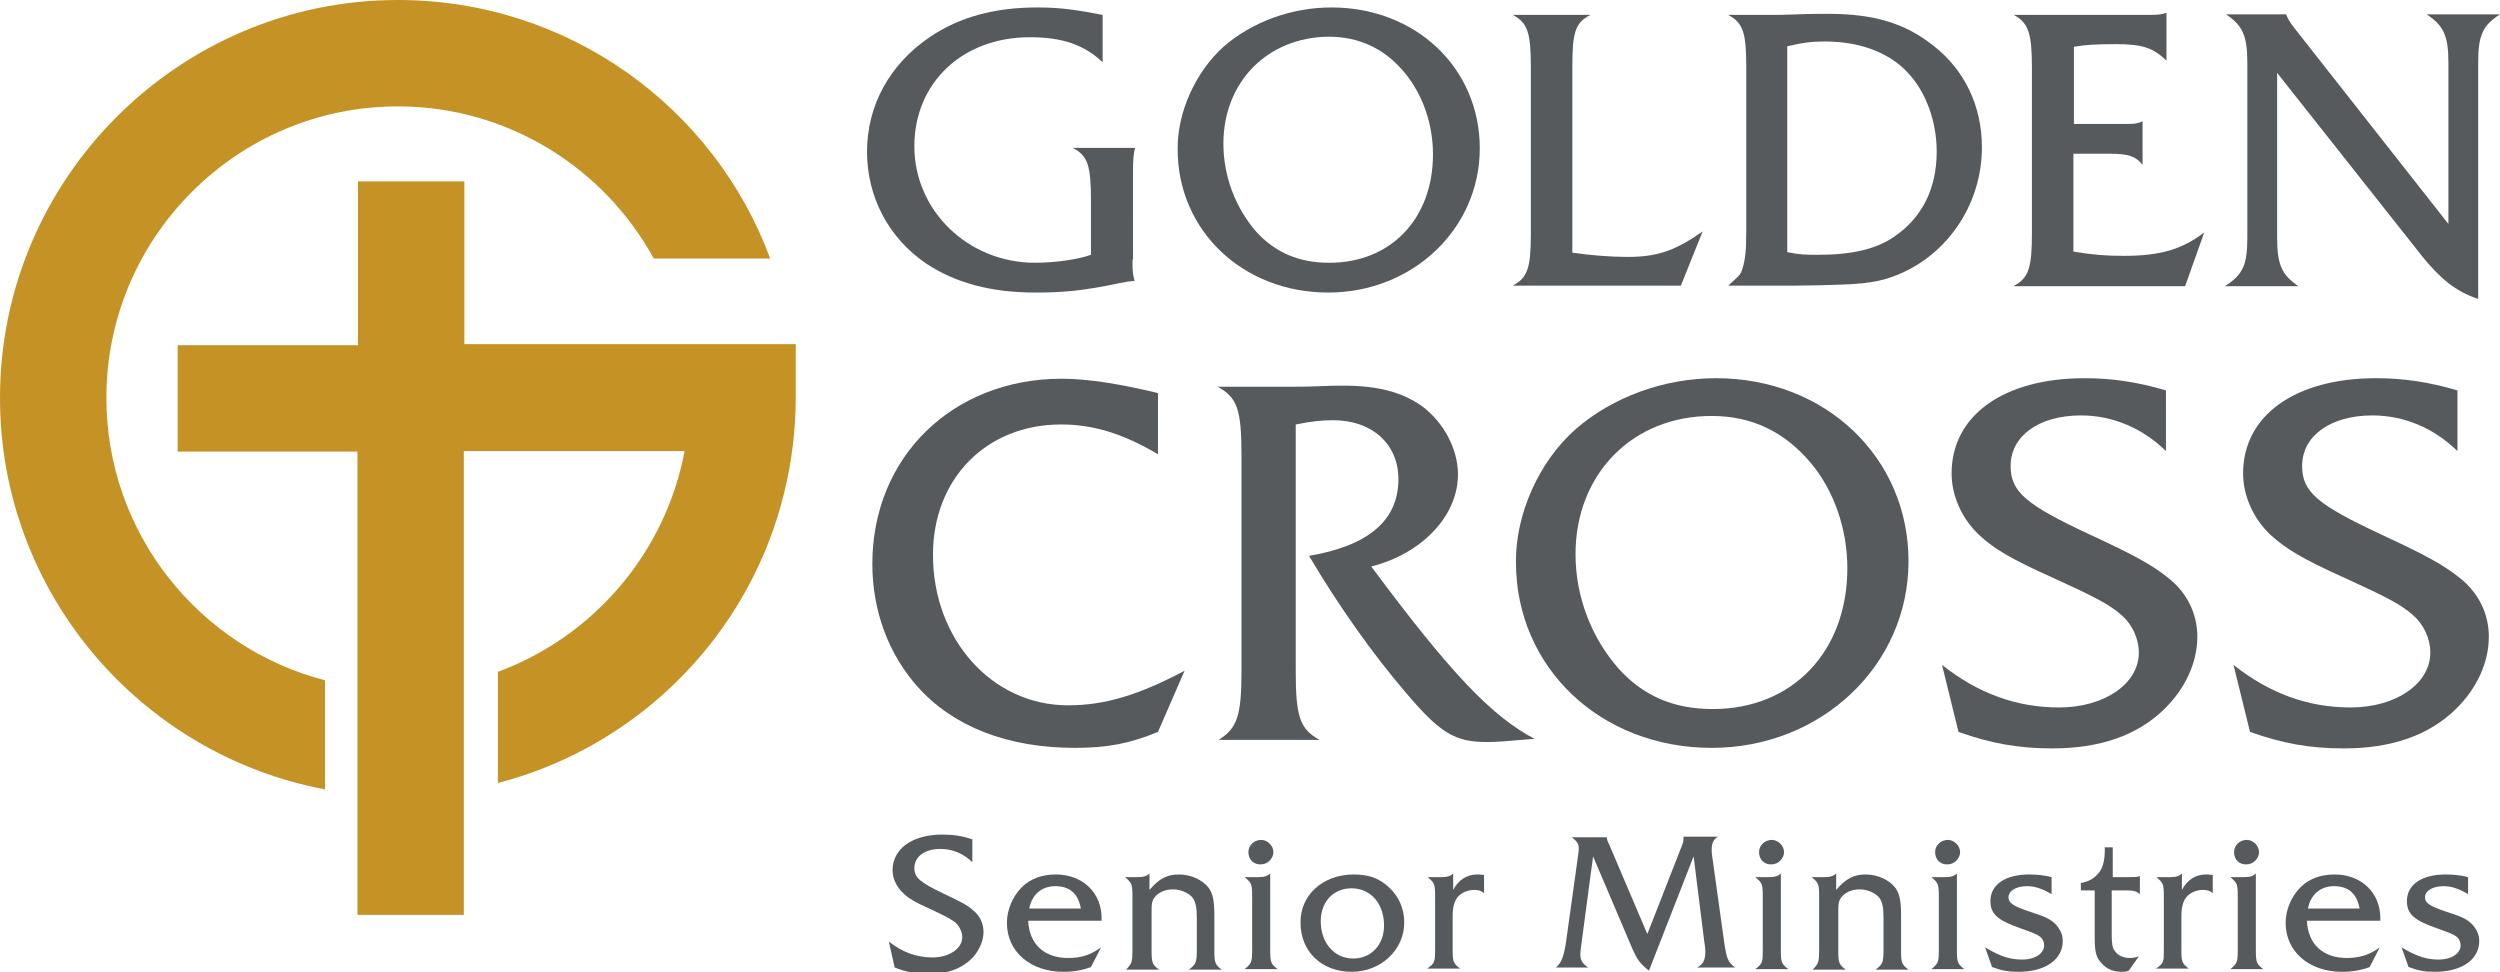
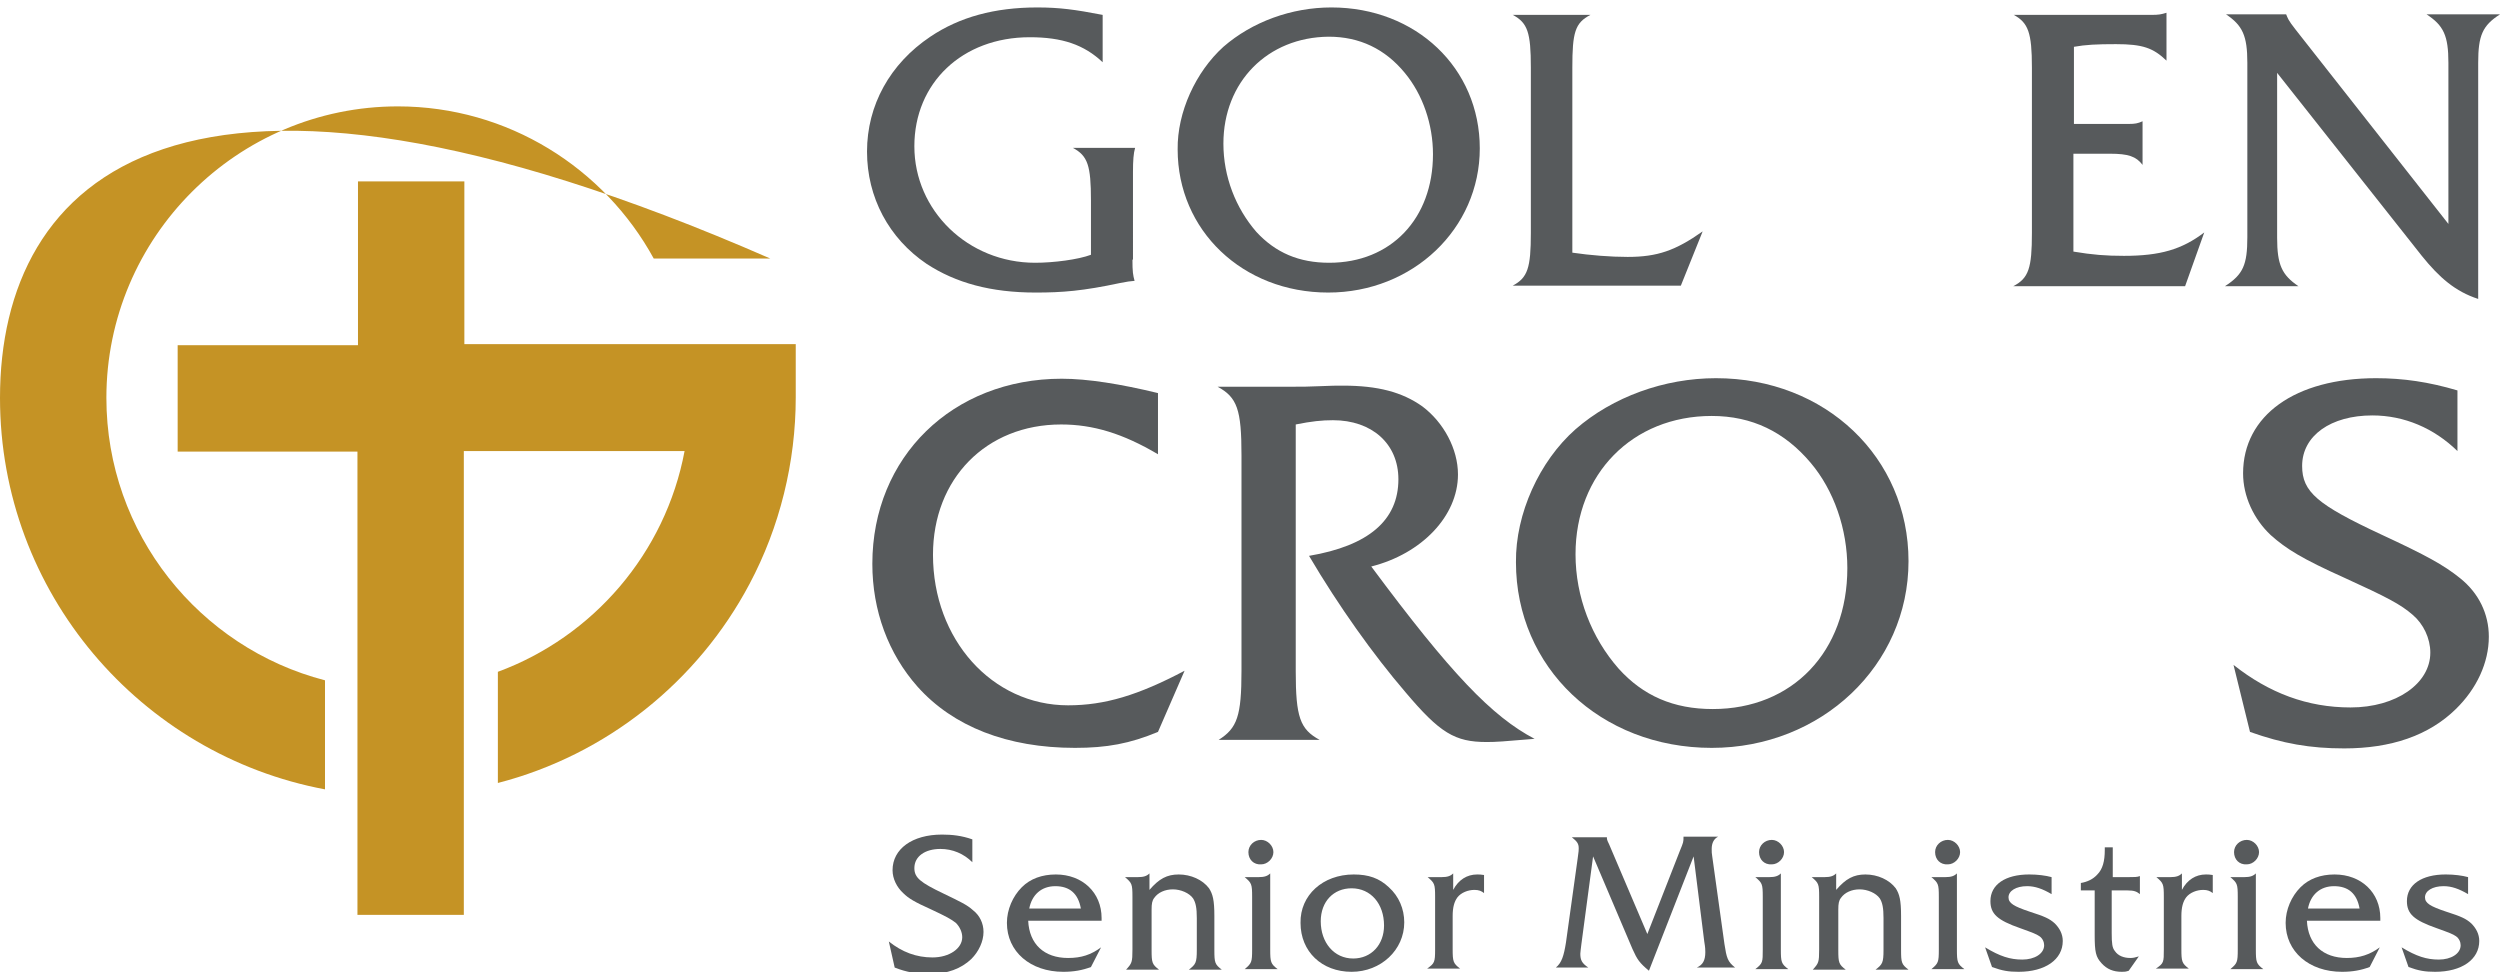
<svg xmlns="http://www.w3.org/2000/svg" version="1.1" id="Layer_1" x="0px" y="0px" viewBox="0 0 470 182.8" style="enable-background:new 0 0 470 182.8;" xml:space="preserve">
  <style type="text/css">
	.st0{fill:#575A5C;}
	.st1{fill:#C59325;}
</style>
  <path class="st0" d="M212.9,48.8c0,2.3,0.1,2.9,0.4,4c-1,0.1-1.2,0.1-2.7,0.4c-7,1.5-10.9,1.8-15.9,1.8c-8.4,0-15-1.8-20.5-5.4  c-7.1-4.8-11.2-12.5-11.2-21.1c0-8.7,4.3-16.5,11.9-21.6c5.5-3.7,12.1-5.5,20.1-5.5c4.2,0,7.1,0.4,12.3,1.4v8.9  c-3.5-3.3-7.6-4.7-13.7-4.7c-12.7,0-21.7,8.6-21.7,20.5c0,12.1,10.1,21.9,22.7,21.9c3.5,0,8.1-0.6,10.5-1.5V37.7  c0-6.6-0.6-8.4-3.4-9.9h11.7c-0.3,1-0.4,2.4-0.4,4.5V48.8z" />
  <path class="st0" d="M230,8.8c5.4-4.7,12.8-7.4,20.3-7.4c15.9,0,27.9,11.4,27.9,26.5c0,15.1-12.6,27.1-28.5,27.1  c-16.1,0-28.3-11.7-28.3-26.9C221.3,21.1,224.8,13.5,230,8.8z M249.9,49.4c11.6,0,19.5-8.3,19.5-20.4c0-5.6-1.9-11.2-5.3-15.3  c-3.7-4.5-8.5-6.8-14.3-6.8C238.3,7,230,15.4,230,27c0,6.2,2.3,12.1,6.2,16.6C239.8,47.5,244.2,49.4,249.9,49.4z" />
  <path class="st0" d="M287.8,43.8V12.7c0-6.6-0.6-8.4-3.4-9.9H299c-2.9,1.5-3.4,3.3-3.4,9.9v34.8c3.4,0.5,7.2,0.8,10.4,0.8  c5.6,0,9-1.2,14.1-4.8L316,53.7h-31.6C287.2,52.2,287.8,50.4,287.8,43.8z" />
-   <path class="st0" d="M327.6,50.4c0.5-1.5,0.7-3.4,0.7-7V12.7c0-6.6-0.6-8.4-3.4-9.9h7.8c1.4,0,3.1,0,5.1-0.1  c2.3-0.1,4.8-0.1,5.9-0.1c8.7,0,14.5,1.8,19.8,6c5.9,4.6,9.1,11.4,9.1,19.1c0,10.2-5.9,19.4-14.8,23.5c-3.3,1.5-5.9,2.1-11.4,2.3  c-2.2,0.1-6.9,0.2-9,0.2h-12.5C327.1,51.7,327.3,51.6,327.6,50.4z M341.9,47.9c6.3,0,10.9-1.1,14.2-3.4c5.3-3.6,8-9.1,8-16  c0-5.6-2-11.2-5.4-14.8c-3.5-3.8-9-5.9-15.6-5.9c-2.5,0-4.1,0.2-7.1,0.9v38.7C338.4,47.9,339.6,47.9,341.9,47.9z" />
  <path class="st0" d="M382,43.8V12.7c0-6.6-0.7-8.4-3.4-9.9h25.8c1.5,0,1.9-0.1,2.9-0.4v9c-2.5-2.4-4.5-3.1-9.5-3.1  c-3.6,0-5.7,0.1-7.9,0.5v14.5h10.3c1.2,0,1.7-0.1,2.6-0.5v8.2c-1.2-1.6-2.7-2.1-6.1-2.1h-6.9v18.4c3.6,0.6,6.1,0.8,9.5,0.8  c6.8,0,10.9-1.2,15.1-4.4l-3.6,10.1h-32.3C381.4,52.3,382,50.4,382,43.8z" />
  <path class="st0" d="M422.5,44.6V11.8c0-5.1-0.9-7-4-9.1h11.3c0.3,0.7,0.3,1,1.8,2.9l28.7,36.5V11.8c0-5.1-0.9-7-4.1-9.1H470  c-3.3,2.1-4.1,4-4.1,9.1v44.4c-4.3-1.4-7.3-4-10.6-8.1l-27.2-34.4v31c0,5.1,0.9,7,4,9.1h-13.8C421.7,51.6,422.5,49.8,422.5,44.6z" />
  <path class="st0" d="M217.7,137.6c-5.3,2.2-9.6,3-15.6,3c-12.7,0-22.9-4-29.6-11.5c-5.5-6.2-8.5-14.3-8.5-23.1  c0-20.1,15.1-34.8,35.6-34.8c4.9,0,11.1,1,18.1,2.7v11.5c-6.6-3.9-12.2-5.6-18.2-5.6c-14.1,0-24.1,10.2-24.1,24.5  c0,15.9,11.1,28.3,25.4,28.3c6.9,0,13.2-1.9,21.9-6.5L217.7,137.6z" />
  <path class="st0" d="M233.4,126.1V85.6c0-8.6-0.8-10.9-4.5-12.9h14.6c1,0,2.7,0,4.7-0.1c1.8-0.1,3.3-0.1,4.3-0.1  c6.5,0,11.1,1.2,14.9,3.9c4,3,6.7,8,6.7,12.8c0,7.8-6.8,14.9-16.3,17.3c15,20.2,22.7,28.2,30.7,32.4c-5.9,0.5-7.2,0.6-9,0.6  c-6,0-8.8-1.7-15.3-9.4c-6-7-12.5-16.1-18.1-25.6c11.2-1.9,16.8-6.7,16.8-14.4c0-6.7-5-11.1-12.3-11.1c-2.1,0-4,0.2-7,0.8v46.4  c0,8.6,0.8,10.9,4.5,12.9h-19C232.6,136.9,233.4,134.6,233.4,126.1z" />
  <path class="st0" d="M296.2,80.7c7-6.1,16.7-9.6,26.4-9.6c20.6,0,36.2,14.9,36.2,34.4c0,19.6-16.4,35.1-37,35.1  c-20.9,0-36.8-15.1-36.8-34.9C284.9,96.6,289.4,86.7,296.2,80.7z M322,133.3c15,0,25.3-10.8,25.3-26.5c0-7.3-2.5-14.6-6.9-19.8  c-4.9-5.8-11-8.8-18.6-8.8c-14.9,0-25.6,10.9-25.6,26c0,8,3,15.7,8.1,21.5C308.9,130.8,314.6,133.3,322,133.3z" />
-   <path class="st0" d="M365.1,125c6.7,5.3,13.9,8,22,8c8.6,0,15-4.5,15-10.3c0-2.7-1.3-5.4-3.3-7.1c-2.3-2-4.8-3.3-12.9-7  c-7.8-3.5-11-5.4-13.8-8c-3.2-3-5.2-7.3-5.2-11.6c0-10.9,9.8-17.9,25-17.9c5.1,0,9.9,0.7,15.3,2.3v11.4c-4.4-4.3-10-6.7-16-6.7  c-7.8,0-13.2,3.8-13.2,9.5c0,4.9,2.9,7.3,14.9,12.9c8.4,3.9,11.7,5.7,14.8,8.2c3.5,2.8,5.4,6.7,5.4,11c0,4.9-2.3,9.8-6.2,13.6  c-5.1,5-12.2,7.4-21,7.4c-6.4,0-11.5-0.9-17.7-3.1L365.1,125z" />
  <path class="st0" d="M419.9,125c6.7,5.3,13.9,8,22,8c8.6,0,15-4.5,15-10.3c0-2.7-1.3-5.4-3.3-7.1c-2.3-2-4.8-3.3-12.9-7  c-7.8-3.5-10.9-5.4-13.8-8c-3.2-3-5.2-7.3-5.2-11.6c0-10.9,9.8-17.9,25-17.9c5.1,0,9.9,0.7,15.3,2.3v11.4c-4.4-4.3-10-6.7-16-6.7  c-7.8,0-13.2,3.8-13.2,9.5c0,4.9,2.9,7.3,14.9,12.9c8.4,3.9,11.7,5.7,14.8,8.2c3.5,2.8,5.4,6.7,5.4,11c0,4.9-2.3,9.8-6.2,13.6  c-5.1,5-12.2,7.4-21,7.4c-6.4,0-11.5-0.9-17.7-3.1L419.9,125z" />
  <path class="st0" d="M167.1,177c2.5,2,5.2,3,8.2,3c3.2,0,5.6-1.7,5.6-3.8c0-1-0.5-2-1.2-2.7c-0.9-0.7-1.8-1.2-4.8-2.6  c-2.9-1.3-4.1-2-5.1-3c-1.2-1.1-2-2.7-2-4.3c0-4,3.7-6.7,9.3-6.7c1.9,0,3.7,0.2,5.7,0.9v4.3c-1.6-1.6-3.7-2.5-6-2.5  c-2.9,0-4.9,1.4-4.9,3.6c0,1.8,1.1,2.7,5.5,4.8c3.1,1.5,4.4,2.1,5.5,3.1c1.3,1,2,2.5,2,4.1c0,1.8-0.9,3.7-2.3,5.1  c-1.9,1.8-4.5,2.8-7.8,2.8c-2.4,0-4.3-0.3-6.6-1.2L167.1,177z" />
  <path class="st0" d="M205.1,181.8c-1.6,0.6-3.2,0.9-5.2,0.9c-6.2,0-10.6-3.8-10.6-9.2c0-2.5,1.1-5,2.8-6.7c1.6-1.6,3.8-2.4,6.4-2.4  c5,0,8.6,3.4,8.6,8.2v0.5h-13.8c0.2,4.4,3,7,7.5,7c2.5,0,4.3-0.6,6.2-2L205.1,181.8z M203.2,170.8c-0.5-2.8-2.1-4.2-4.8-4.2  c-2.6,0-4.4,1.6-4.9,4.2H203.2z" />
  <path class="st0" d="M212.9,178.5v-9.9c0-2.4-0.1-2.6-1.4-3.7h2.4c1.1,0,1.7-0.2,2.2-0.7v3.1c1.8-2.1,3.3-2.9,5.5-2.9  c2.3,0,4.5,1,5.7,2.6c0.7,1.1,1,2.2,1,5.2v6.4c0,2.4,0.1,2.7,1.4,3.7h-6.2c1.3-1,1.5-1.3,1.5-3.7v-6c0-1.9-0.2-2.9-0.7-3.7  c-0.7-1-2.3-1.7-3.8-1.7c-1.5,0-2.8,0.6-3.5,1.6c-0.4,0.5-0.5,1.1-0.5,2.2v7.6c0,2.4,0.1,2.7,1.4,3.7h-6.2  C212.8,181.1,212.9,180.9,212.9,178.5z" />
  <path class="st0" d="M235.4,178.5v-9.9c0-2.4-0.1-2.6-1.4-3.7h2.6c1.1,0,1.7-0.2,2.2-0.7v14.3c0,2.4,0.1,2.7,1.4,3.7H234  C235.3,181.1,235.4,180.9,235.4,178.5z M234.7,160.2c0-1.3,1.1-2.3,2.4-2.3c1.2,0,2.3,1.1,2.3,2.3s-1.1,2.3-2.3,2.3  C235.7,162.6,234.7,161.6,234.7,160.2z" />
  <path class="st0" d="M254.5,164.4c2.8,0,4.8,0.7,6.6,2.4c1.9,1.7,2.9,4.1,2.9,6.6c0,5.2-4.4,9.3-9.9,9.3c-5.6,0-9.6-3.8-9.6-9.2  C244.4,168.3,248.7,164.4,254.5,164.4z M254.4,180.2c3.4,0,5.8-2.6,5.8-6.2c0-4.1-2.5-7-6.1-7c-3.4,0-5.8,2.5-5.8,6.2  C248.3,177.2,250.8,180.2,254.4,180.2z" />
  <path class="st0" d="M269.8,178.5v-9.9c0-2.4-0.1-2.6-1.4-3.7h2.6c1.1,0,1.7-0.2,2.2-0.7v3.1c1-1.9,2.6-2.9,4.5-2.9  c0.4,0,0.7,0,1.3,0.1v3.4c-0.5-0.4-1-0.6-1.8-0.6c-1.2,0-2.5,0.5-3.2,1.4c-0.6,0.8-0.9,1.9-0.9,3.5v6.2c0,2.4,0.1,2.7,1.4,3.7h-6.2  C269.7,181.1,269.8,180.9,269.8,178.5z" />
  <path class="st0" d="M294.4,177.2l2.2-15.8c0.2-1.5,0.2-1.5,0.2-1.9c0-0.9-0.3-1.3-1.3-2.1h6.6c0,0.4,0,0.5,0.4,1.3l7.2,16.9  l6.1-15.6c0.7-1.7,0.7-1.7,0.7-2.7h6.5c-0.8,0.4-1.2,1.2-1.2,2.3c0,0.5,0,0.9,0.1,1.4l2.3,16.5c0.4,2.6,0.6,3.3,2,4.4h-7.2  c1.1-0.5,1.6-1.3,1.6-2.9c0-0.4,0-0.8-0.2-2l-2-16l-8.4,21.5c-1.8-1.5-2.2-2.1-3.1-4.1l-7.4-17.4l-2.2,16.5  c-0.1,0.8-0.2,1.6-0.2,1.8c0,1.2,0.3,1.8,1.5,2.6h-6.1C293.6,181,294,179.7,294.4,177.2z" />
  <path class="st0" d="M331.4,178.5v-9.9c0-2.4-0.1-2.6-1.4-3.7h2.6c1.1,0,1.7-0.2,2.2-0.7v14.3c0,2.4,0.1,2.7,1.4,3.7H330  C331.4,181.1,331.4,180.9,331.4,178.5z M330.7,160.2c0-1.3,1.1-2.3,2.4-2.3c1.2,0,2.3,1.1,2.3,2.3s-1.1,2.3-2.3,2.3  C331.7,162.6,330.7,161.6,330.7,160.2z" />
  <path class="st0" d="M342,178.5v-9.9c0-2.4-0.1-2.6-1.4-3.7h2.4c1.1,0,1.7-0.2,2.2-0.7v3.1c1.8-2.1,3.3-2.9,5.5-2.9  c2.3,0,4.5,1,5.7,2.6c0.7,1.1,1,2.2,1,5.2v6.4c0,2.4,0.1,2.7,1.4,3.7h-6.2c1.3-1,1.5-1.3,1.5-3.7v-6c0-1.9-0.2-2.9-0.7-3.7  c-0.7-1-2.3-1.7-3.8-1.7c-1.5,0-2.8,0.6-3.5,1.6c-0.4,0.5-0.5,1.1-0.5,2.2v7.6c0,2.4,0.1,2.7,1.4,3.7h-6.2  C341.9,181.1,342,180.9,342,178.5z" />
  <path class="st0" d="M364.5,178.5v-9.9c0-2.4-0.1-2.6-1.4-3.7h2.6c1.1,0,1.7-0.2,2.2-0.7v14.3c0,2.4,0.1,2.7,1.4,3.7h-6.2  C364.4,181.1,364.5,180.9,364.5,178.5z M363.8,160.2c0-1.3,1.1-2.3,2.4-2.3c1.2,0,2.3,1.1,2.3,2.3s-1.1,2.3-2.3,2.3  C364.8,162.6,363.8,161.6,363.8,160.2z" />
  <path class="st0" d="M373.2,178.1c2.8,1.7,4.7,2.3,7,2.3c2.3,0,4.1-1.1,4.1-2.7c0-0.6-0.3-1.3-0.9-1.7c-0.6-0.4-1.1-0.6-3.6-1.5  c-4.3-1.5-5.6-2.7-5.6-5.1c0-3.1,2.8-5,7.3-5c1.6,0,3.1,0.2,4.2,0.5v3.2c-1.7-1-3.1-1.5-4.6-1.5c-2.1,0-3.5,0.9-3.5,2.1  c0,1.1,1,1.7,4,2.7c2.8,0.9,3.7,1.3,4.7,2.2c0.9,0.9,1.5,2,1.5,3.3c0,3.5-3.3,5.8-8.3,5.8c-1.9,0-3.1-0.2-5-0.9L373.2,178.1z" />
  <path class="st0" d="M400.2,182.5c-0.6,0.2-0.8,0.2-1.3,0.2c-1.6,0-2.8-0.5-3.8-1.6c-1.1-1.2-1.3-2.1-1.3-5.4v-8.3h-2.6V166  c1.2-0.2,2.3-0.7,3.1-1.6c1-1,1.4-2.5,1.4-4.6v-0.5h1.5v5.6h2.9c1.2,0,1.7,0,2.2-0.2v3.4c-0.6-0.5-1.1-0.7-2.3-0.7H397v8  c0,2,0.1,2.8,0.6,3.4c0.6,0.9,1.7,1.3,2.9,1.3c0.6,0,0.9-0.1,1.6-0.3L400.2,182.5z" />
  <path class="st0" d="M406.8,178.5v-9.9c0-2.4-0.1-2.6-1.4-3.7h2.6c1.1,0,1.7-0.2,2.2-0.7v3.1c1-1.9,2.6-2.9,4.5-2.9  c0.4,0,0.7,0,1.3,0.1v3.4c-0.5-0.4-1-0.6-1.8-0.6c-1.2,0-2.5,0.5-3.2,1.4c-0.6,0.8-0.9,1.9-0.9,3.5v6.2c0,2.4,0.1,2.7,1.4,3.7h-6.2  C406.8,181.1,406.8,180.9,406.8,178.5z" />
  <path class="st0" d="M420.7,178.5v-9.9c0-2.4-0.1-2.6-1.4-3.7h2.6c1.1,0,1.7-0.2,2.2-0.7v14.3c0,2.4,0.1,2.7,1.4,3.7h-6.2  C420.6,181.1,420.7,180.9,420.7,178.5z M420,160.2c0-1.3,1.1-2.3,2.4-2.3c1.2,0,2.3,1.1,2.3,2.3s-1.1,2.3-2.3,2.3  C421,162.6,420,161.6,420,160.2z" />
  <path class="st0" d="M445.5,181.8c-1.6,0.6-3.2,0.9-5.2,0.9c-6.2,0-10.6-3.8-10.6-9.2c0-2.5,1.1-5,2.8-6.7c1.6-1.6,3.8-2.4,6.4-2.4  c5,0,8.6,3.4,8.6,8.2v0.5h-13.8c0.2,4.4,3,7,7.5,7c2.4,0,4.3-0.6,6.2-2L445.5,181.8z M443.6,170.8c-0.5-2.8-2.1-4.2-4.8-4.2  c-2.6,0-4.4,1.6-4.9,4.2H443.6z" />
  <path class="st0" d="M451.5,178.1c2.8,1.7,4.7,2.3,7,2.3c2.3,0,4.1-1.1,4.1-2.7c0-0.6-0.3-1.3-0.9-1.7c-0.6-0.4-1.1-0.6-3.6-1.5  c-4.3-1.5-5.6-2.7-5.6-5.1c0-3.1,2.8-5,7.3-5c1.6,0,3.1,0.2,4.2,0.5v3.2c-1.7-1-3.1-1.5-4.6-1.5c-2.1,0-3.5,0.9-3.5,2.1  c0,1.1,1,1.7,4,2.7c2.8,0.9,3.7,1.3,4.7,2.2c0.9,0.9,1.5,2,1.5,3.3c0,3.5-3.3,5.8-8.3,5.8c-1.9,0-3.1-0.2-5-0.9L451.5,178.1z" />
  <path class="st1" d="M87.3,64.8V34.1h-20v30.8H33.4v20h33.8v87.1h20V84.8h41.5c-3.6,19.2-17.2,34.9-35.1,41.5v20.9  c20.5-5.3,37.6-19.1,47.3-37.4l0,0c5.7-10.7,8.7-22.9,8.7-35.1v-10H87.3z" />
-   <path class="st1" d="M20,74.8C20,44.6,44.6,20,74.8,20c20.7,0,38.8,11.6,48.1,28.6h21.9C134.3,20.2,106.9,0,74.8,0  C33.6,0,0,33.6,0,74.8c0,36.6,26.4,67.1,61.1,73.6v-20.5C37.5,121.8,20,100.3,20,74.8z" />
+   <path class="st1" d="M20,74.8C20,44.6,44.6,20,74.8,20c20.7,0,38.8,11.6,48.1,28.6h21.9C33.6,0,0,33.6,0,74.8c0,36.6,26.4,67.1,61.1,73.6v-20.5C37.5,121.8,20,100.3,20,74.8z" />
</svg>